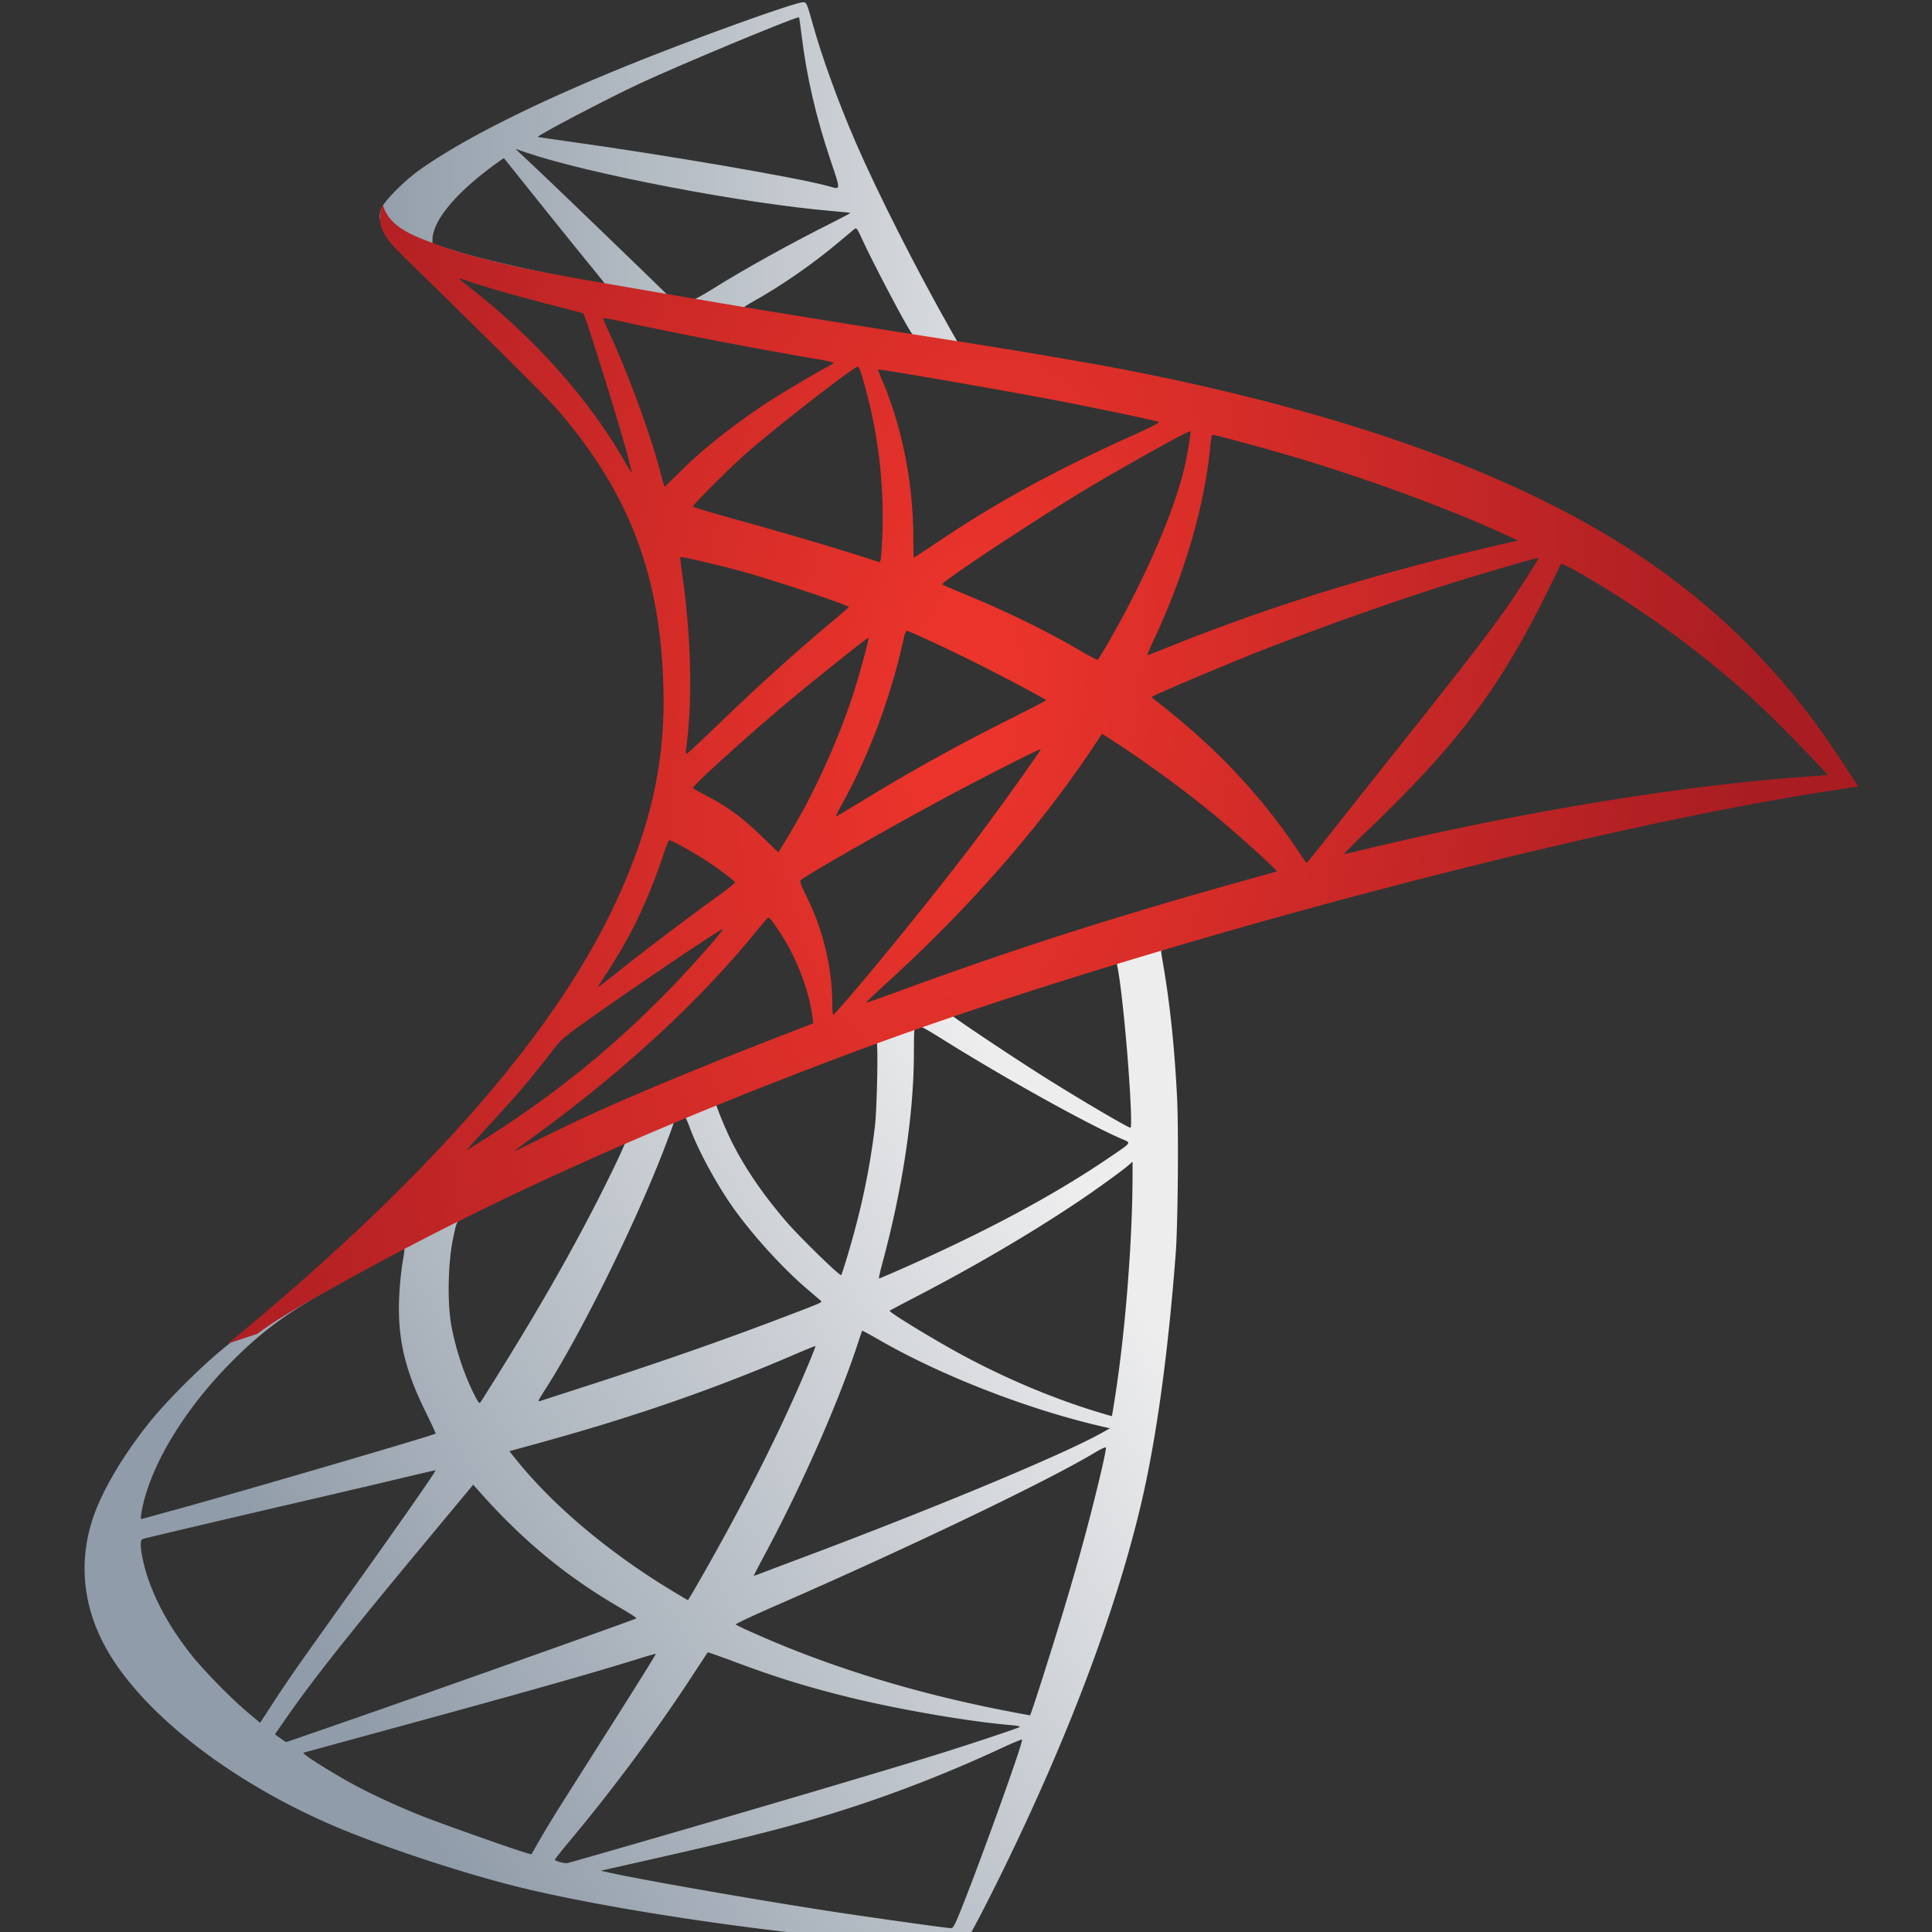
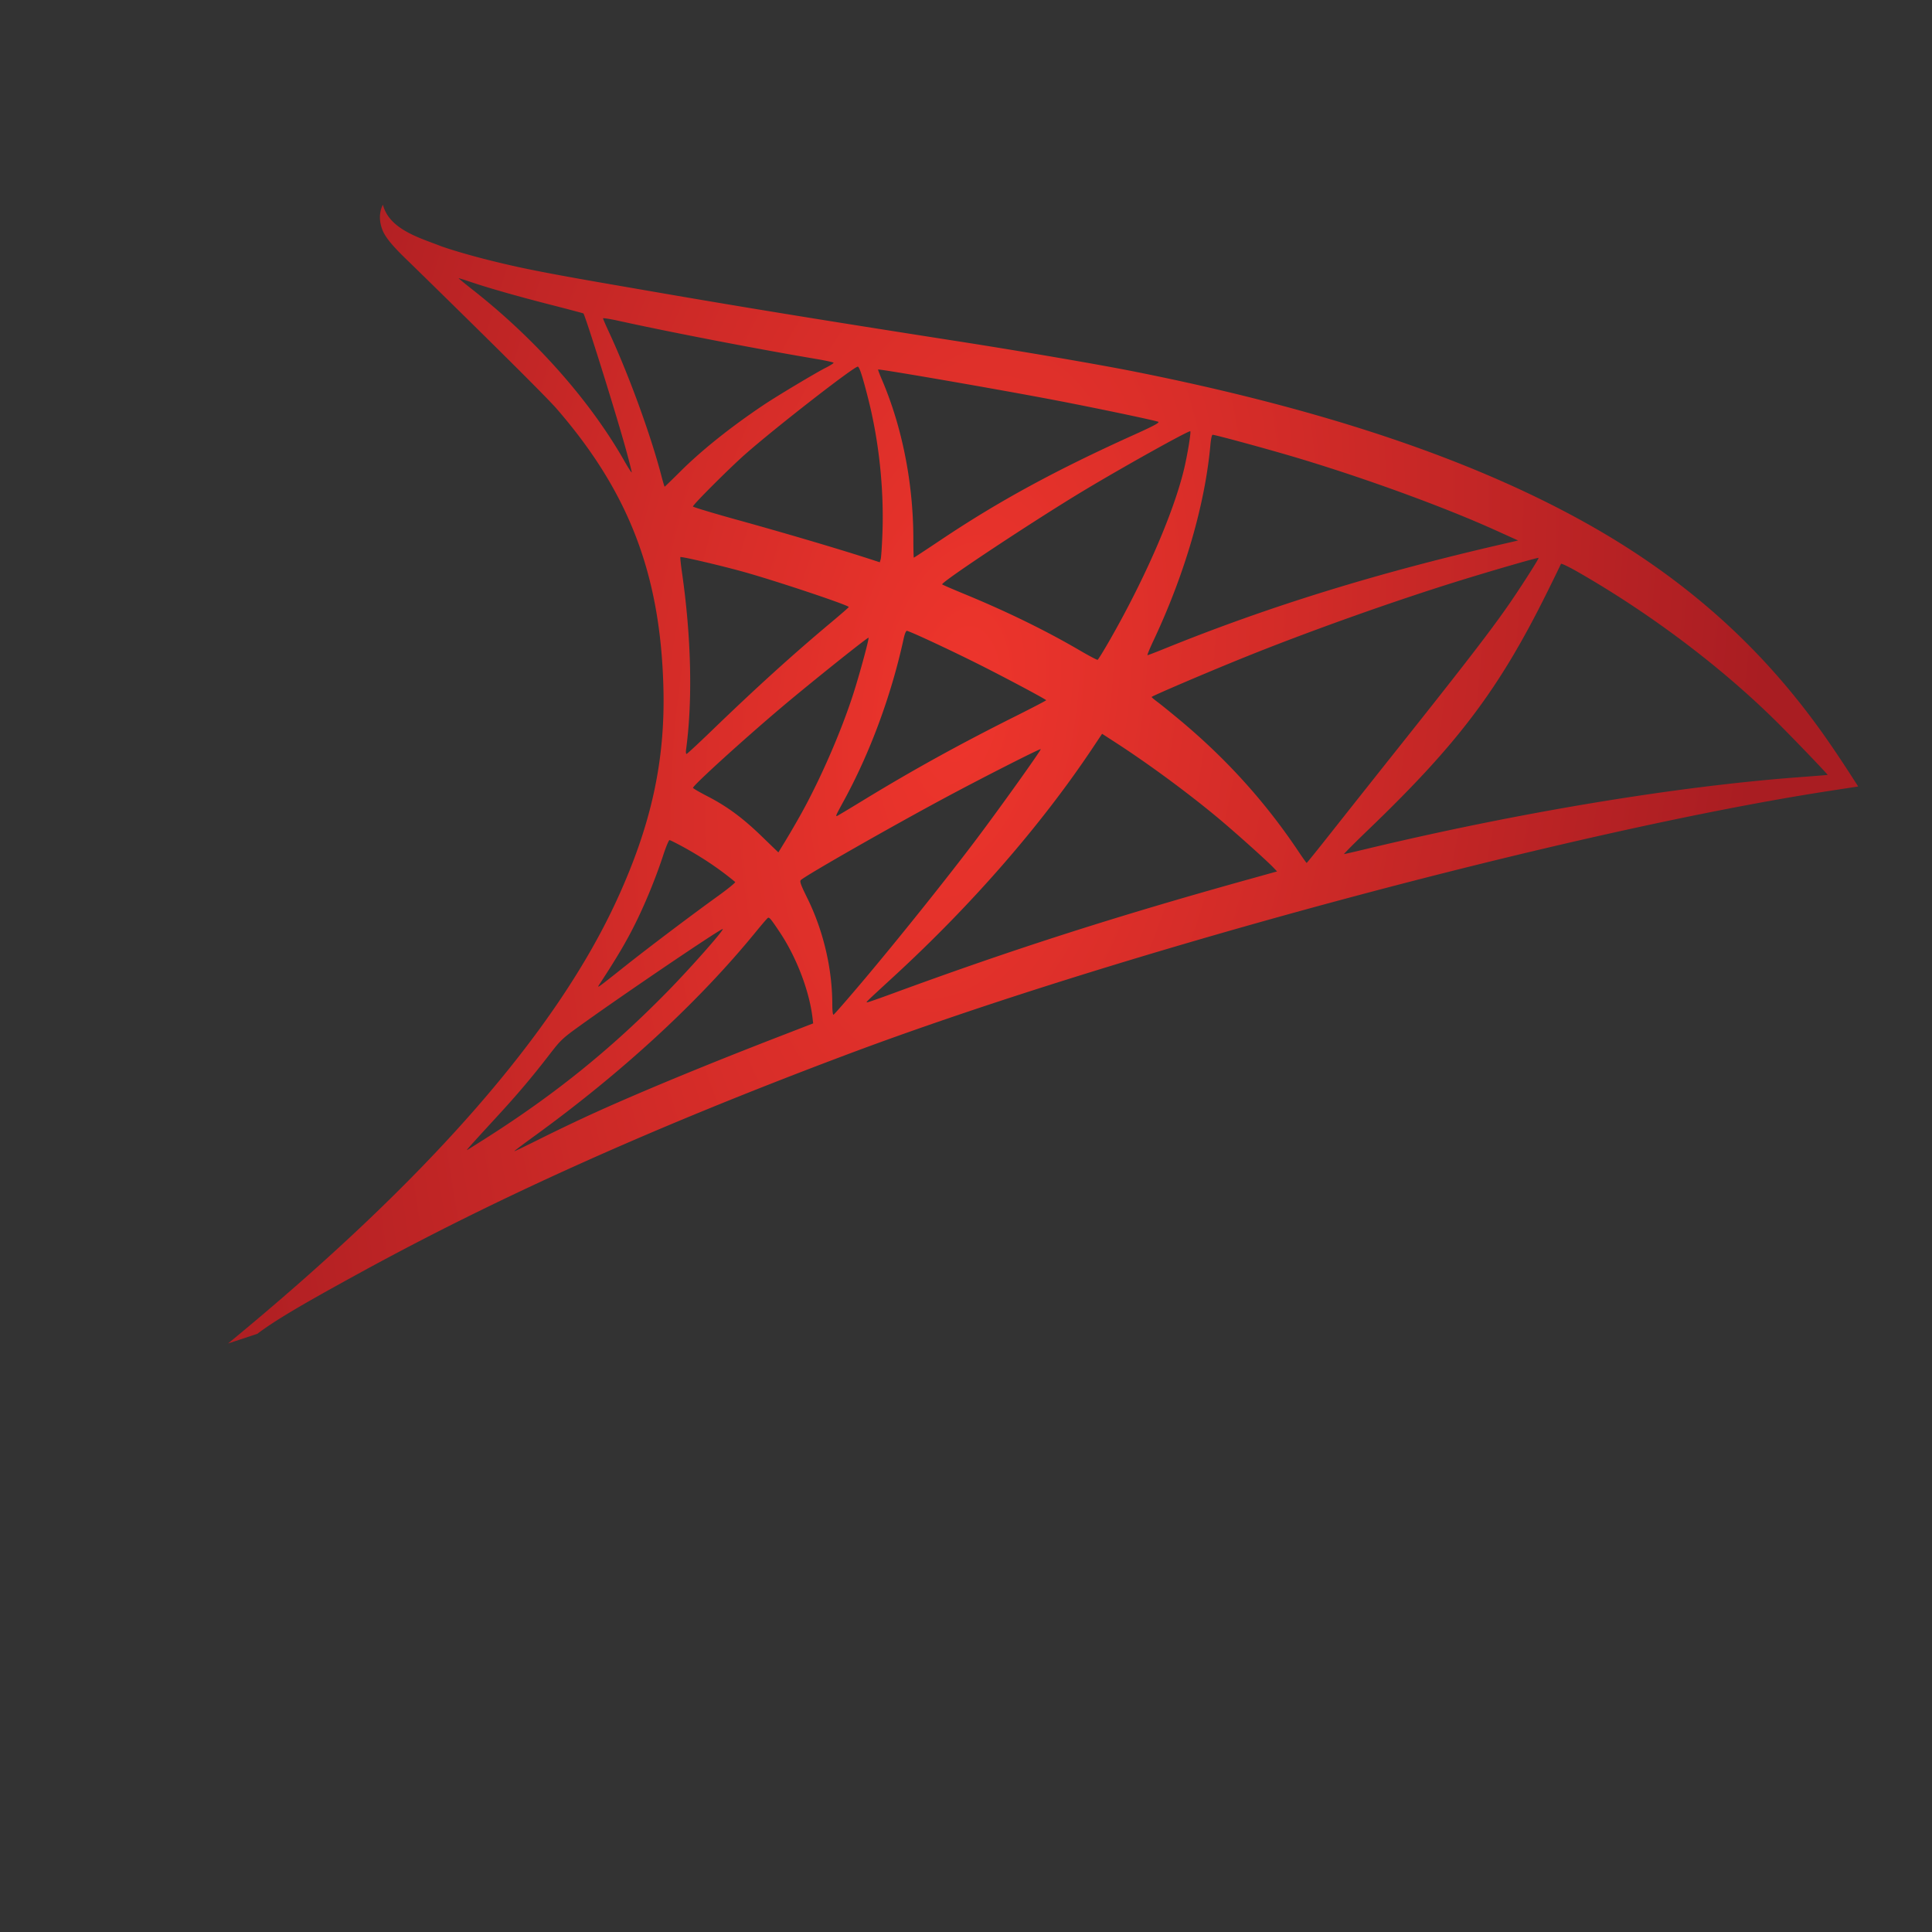
<svg xmlns="http://www.w3.org/2000/svg" viewBox="0 0 48 48">
  <rect x="0" y="0" width="48" height="48" fill="#333333" stroke="none" />
  <defs>
    <linearGradient id="microsoftsqlserver_svg__a" x1="-411.53" x2="-23.847" y1="-29.89" y2="-258.96" gradientTransform="translate(488.26 811.46) scale(.67)" gradientUnits="userSpaceOnUse">
      <stop offset="0" stop-color="#909ca9" />
      <stop offset="1" stop-color="#ededee" />
    </linearGradient>
    <linearGradient id="microsoftsqlserver_svg__b" x1="-447.8" x2="-135.86" y1="-889.06" y2="-889.06" gradientTransform="translate(488.26 811.46) scale(.67)" gradientUnits="userSpaceOnUse">
      <stop offset="0" stop-color="#939fab" />
      <stop offset="1" stop-color="#dcdee1" />
    </linearGradient>
    <radialGradient id="microsoftsqlserver_svg__c" cx="-1259.1" cy="-245.43" r="414.16" gradientTransform="matrix(-.644 -.097 .194 -1.285 -377.15 -44.777)" gradientUnits="userSpaceOnUse">
      <stop offset="0" stop-color="#ee352c" />
      <stop offset="1" stop-color="#a91d22" />
    </radialGradient>
  </defs>
-   <path fill="url(#microsoftsqlserver_svg__a)" d="M469.04 461.9 336.7 505.059l-115.06 50.819-32.233 8.519a800.33 800.33 0 0 1-26.08 23.693c-10.152 8.834-19.699 16.84-26.959 22.626-8.084 6.443-20.103 18.369-26.247 26.017-9.14 11.377-16.288 23.51-19.361 32.84-5.529 16.787-2.835 33.789 7.828 49.48 13.621 20.044 40.737 40.409 72.273 54.273 16.086 7.072 43.232 16.188 63.587 21.328 33.922 8.566 99.482 17.873 135.59 19.256 7.323.28 17.071.254 17.519-.042.792-.523 6.413-11.167 12.935-24.49 22.19-45.33 38.245-87.824 46.885-124.12 5.231-21.975 9.31-51.28 11.951-86.024.74-9.733 1.008-42.194.44-53.227-.926-17.953-2.507-32.587-5.045-46.947-.372-2.105-.509-3.956-.314-4.123.368-.316 1.618-.717 17.875-5.442l-3.244-7.598zm-30.245 17.749c1.203 0 4.401 30.671 5.233 50.129.176 4.135.14 6.782-.105 6.782-.79 0-16.949-9.49-28.403-16.682-10.003-6.282-28.985-18.896-32.003-21.265-.952-.748-.852-.785 7.326-3.6 13.913-4.792 46.9-15.364 47.952-15.364zm-67.417 22.124c.855-.002 3.184 1.283 8.686 4.73 20.642 12.931 48.595 28.49 60.573 33.72 3.714 1.621 4.138.993-4.416 6.802-18.234 12.382-40.904 24.557-68.736 36.922-4.851 2.155-8.96 3.914-9.126 3.914-.165 0 .376-2.46 1.193-5.484 6.743-24.941 10.547-50.116 10.654-70.306.053-9.985.056-10.038 1.005-10.277a.756.756 0 0 1 .167-.021zm-13.877 5.295c.597.6.165 22.976-.565 29.073-1.751 14.627-4.613 28.155-9.189 43.536-1.093 3.676-2.118 6.844-2.281 7.033-.398.46-14.08-12.87-18.628-18.147-7.771-9.015-13.92-17.97-18.398-26.79-2.276-4.484-5.906-13.339-5.568-13.585 1.538-1.116 54.253-21.496 54.63-21.119zm-65.366 25.766c.123.013.219.046.272.105.197.217.894 1.843 1.549 3.621 3.187 8.656 10.354 21.516 16.577 29.742 6.794 8.981 15.653 18.551 23.066 24.907 2.38 2.041 4.6 3.946 4.919 4.228.634.563.848.467-15.468 6.656-18.91 7.172-39.503 14.355-63.148 21.998-9.01 2.913-16.637 5.374-16.933 5.484-.901.334-.625-.22 2.009-4.333 11.748-18.342 29.546-54.222 39.496-79.599 1.726-4.401 3.368-8.81 3.663-9.795.433-1.448.859-1.94 2.218-2.554.752-.339 1.41-.497 1.78-.46zm-20.031 8.268c.266.234-4.806 10.946-9.795 20.679-9.678 18.88-20.348 37.459-34.515 60.134-2.445 3.912-4.697 7.49-5.003 7.933-.503.73-.71.49-2.26-2.596-3.392-6.745-6.233-15.256-7.703-23.17-1.454-7.833-1.207-21.394.544-29.805 1.301-6.249 1.244-6.11 4.186-7.618 12.722-6.52 54.131-25.921 54.545-25.556zm172.53 7.012v4.249c-.021 22.316-2.404 52.869-5.86 75.162-.607 3.912-1.132 7.14-1.173 7.179-.04.04-2.86-.787-6.258-1.842-15.017-4.662-31.297-11.626-45.985-19.675-9.726-5.33-23.795-13.964-23.4-14.358.107-.107 4.25-2.303 9.21-4.877 19.64-10.195 38.402-21.185 54.713-32.087 6.12-4.09 15.276-10.71 17.31-12.496zm-248.07 29.575c.408-.02.304.754-.335 4.437-.444 2.562-.946 7.4-1.13 10.737-.805 14.628 1.568 25.42 8.833 40.187 2.02 4.106 3.6 7.528 3.516 7.598-.728.609-66.88 19.967-87.678 25.66-6.165 1.689-11.553 3.176-11.993 3.308-.722.217-.786.06-.523-1.633 2.278-14.676 13.473-33.938 29.114-50.108 10.399-10.75 18.725-17.118 32.882-25.2 10.16-5.8 25.94-14.506 27.105-14.944a.685.685 0 0 1 .209-.042zm156.04 27.942c.063-.075 2.514 1.237 5.442 2.93 21.367 12.357 51.185 23.948 76.606 29.763l2.302.523-3.16 1.759c-13.28 7.368-57.013 25.565-101.68 42.322-6.52 2.446-12.883 4.844-14.128 5.337-1.245.493-2.26.83-2.26.732 0-.098 1.842-3.644 4.102-7.87 12.54-23.445 25.057-51.938 31.48-71.707.655-2.016 1.235-3.714 1.298-3.789zm-15.907 5.212c.069.068-.713 2.168-1.737 4.646-8.718 21.08-20.14 44.076-34.703 69.908-3.707 6.574-6.83 11.941-6.95 11.93-.118-.01-3.132-1.794-6.697-3.977-21.213-12.987-39.982-28.973-52.306-44.519l-1.758-2.197 9.146-2.512c32.626-8.938 60.293-18.496 87.804-30.35 3.896-1.678 7.132-2.998 7.2-2.93zm98.813 34.494c.047.01.063.042.063.083 0 2.224-5.047 22.802-9.251 37.696-3.528 12.493-6.488 22.265-11.972 39.58-2.423 7.647-4.502 13.888-4.626 13.856a34.905 34.905 0 0 0-1.298-.251c-29.719-5.378-56.338-12.879-81.274-22.898-6.976-2.803-17.05-7.265-17.582-7.786-.18-.177 5.844-3.015 13.375-6.3 45.542-19.87 92.728-42.498 108.86-52.201 1.94-1.167 3.377-1.847 3.705-1.78zm-228.1 7.807c.244.23-12.495 18.467-30.287 43.368a6683.95 6683.95 0 0 0-16.138 22.668 476.127 476.127 0 0 0-9.063 13.417l-4.207 6.488-4.48-3.767c-5.255-4.413-14.454-13.782-18.627-18.984-8.588-10.705-14.406-21.97-16.703-32.317-1.06-4.777-1.091-7.211-.084-7.515 1.457-.438 28.172-6.727 53.227-12.536 13.917-3.227 30.007-7.005 35.77-8.394 5.764-1.388 10.535-2.481 10.591-2.428zm12.81 4.897 3.223 3.6c14.411 16.053 29.066 28.032 46.947 38.366 3.157 1.825 5.564 3.411 5.358 3.538-.744.46-61.833 22.18-90.085 32.024-15.933 5.551-29.02 10.078-29.094 10.068-.072-.01-.974-.601-1.988-1.319L152.739 743l2.889-4.166c9.373-13.578 21.15-28.51 46.926-59.527zm79.829 57.057c.07-.088 4.537 1.496 9.942 3.517 13.028 4.871 23.254 8.048 37.09 11.512 16.992 4.253 41.55 8.506 56.093 9.732 2.233.189 3.372.443 3.014.67-.675.428-15.4 5.346-26.226 8.75-17.185 5.401-69.702 20.915-112.52 33.237-7.943 2.286-14.735 4.217-15.09 4.291-.96.2-4.313-.68-4.313-1.13 0-.214 2.402-3.253 5.317-6.74 14.393-17.216 28.69-36.445 40.626-54.629 3.264-4.973 5.999-9.121 6.07-9.21zm-17.686.503c.129.129-6.966 11.489-19.444 31.145a10595.38 10595.38 0 0 0-13.291 20.993c-2.048 3.247-5.048 8.182-6.656 10.989l-2.93 5.107-1.486-.398c-3.586-.97-28.88-9.906-35.561-12.558-8.281-3.287-16.911-7.256-23.275-10.696-7.952-4.297-18.038-10.675-17.247-10.926.227-.072 13.912-3.817 30.39-8.31 43.84-11.95 68.09-18.814 83.995-23.776 2.972-.927 5.448-1.627 5.505-1.57zm124.52 29.198c.094-.02.138-.021.147 0 .414 1.037-15.815 45.988-21.747 60.238-1.33 3.192-1.82 3.965-2.512 3.935-1.68-.074-25.212-3.364-39.454-5.526-24.933-3.785-66.695-11.078-77.234-13.479l-2.45-.544 14.946-3.37c32.032-7.217 47.416-11.088 63.022-15.865 19.682-6.025 39.172-13.538 58.857-22.689 3.112-1.447 5.765-2.556 6.426-2.7z" transform="translate(-4.32 -11.15) scale(.073)" />
-   <path fill="url(#microsoftsqlserver_svg__b)" d="M332.65 153.48c-2.213-.258-37.732 12.538-60.552 21.81-30.921 12.563-54.93 24.599-69.741 34.996-5.513 3.87-12.445 10.83-13.458 13.5-.38 1-.557 2.167-.565 3.37l13.437 12.684 31.877 10.172 75.936 13.563 86.799 14.924.879-7.452c-.263-.04-.511-.084-.774-.125l-11.428-1.8-2.324-4.082c-11.797-20.816-24.834-46.575-32.4-64.006-5.861-13.499-11.489-29.05-14.61-40.312-1.855-6.688-2.048-7.121-3.078-7.242zm-1.674 5.149c.088-.016.132-.017.146 0 .07.084.474 2.876.88 6.195 1.708 13.981 4.836 27.54 9.732 42.133 3.69 10.997 3.742 10.351-.649 9.126-10.207-2.848-55.937-10.698-89.018-15.279-5.33-.738-9.767-1.394-9.837-1.465-.42-.42 23.857-13.14 34.619-18.147 13.803-6.422 51.39-22.071 54.127-22.563zm-96.385 44.77 3.872 1.32c21.239 7.229 74.474 17.399 103.9 19.842 3.32.275 6.11.57 6.195.648.085.078-2.735 1.585-6.258 3.35-14.195 7.11-29.819 15.777-40.626 22.541-3.174 1.987-6.085 3.589-6.467 3.558-.383-.03-2.476-.366-4.668-.732l-3.998-.649-10.047-9.754c-17.637-17.07-31.407-30.276-36.733-35.268zm-3.935 3.14 14.065 17.562c7.742 9.658 15.503 19.245 17.226 21.307 1.722 2.062 3.055 3.81 2.972 3.872-.4.292-20.385-3.6-30.977-6.028-10.874-2.494-15.371-3.687-22.103-5.84l-5.484-1.758.02-1.36c.07-6.746 8.573-16.697 23.004-26.876l1.277-.879zm119.79 23.925c.421.032.867.89 2.114 3.62 3.411 7.474 14.03 27.73 16.598 31.648.845 1.29 2.185 1.376-11.91-.9-33.875-5.472-44.834-7.304-44.833-7.515 0-.128 1.015-.794 2.26-1.486 10.49-5.833 21.075-13.176 30.496-21.119 2.253-1.899 4.417-3.708 4.814-4.04.163-.136.32-.22.46-.209z" transform="translate(-4.32 -11.15) scale(.073)" />
  <path fill="url(#microsoftsqlserver_svg__c)" d="M189.5 222.43s-2.198 3.485-.126 8.665c1.283 3.206 5.134 7.057 9.377 11.135 0 0 44.452 43.362 49.9 49.647 24.628 28.426 35.326 56.411 36.314 95.046.634 24.793-4.147 46.588-15.76 71.918-20.816 45.4-64.673 95.467-132.41 151.14l9.941-3.286c6.39-4.787 15.07-9.9 35.54-21.098 47.145-25.788 100.09-49.508 165.12-73.948 93.568-35.163 247.48-76.42 335.06-89.834l9.126-1.402-1.402-2.198c-8.008-12.447-13.474-20.122-20.052-28.256-19.21-23.754-42.463-43.136-70.955-59.087-39.153-21.919-89.936-38.955-154.13-51.719-12.136-2.413-38.715-6.97-60.343-10.34-45.814-7.14-75.363-11.96-108-17.645-11.702-2.03-29.174-4.964-40.773-7.472-6.044-1.307-17.53-4.023-26.456-7.096-7.37-2.901-17.748-5.706-19.968-14.17zm25.766 25.012c.062-.056 1.732.46 3.768 1.151 3.75 1.274 8.701 2.764 14.463 4.375a619.351 619.351 0 0 0 13.185 3.516c6.015 1.538 10.989 2.859 11.052 2.93.665.749 10.767 32.987 14.212 45.357 1.314 4.721 2.312 8.655 2.218 8.75-.094.094-1.215-1.645-2.47-3.852-11.686-20.55-30.193-41.45-51.594-58.27-2.667-2.098-4.835-3.878-4.835-3.957zm49.25 13.605c.515-.035 2.734.336 5.38.921 17.041 3.769 47.471 9.643 67.04 12.935 3.26.548 5.945 1.139 5.945 1.319 0 .18-1.219.95-2.7 1.695-3.284 1.652-16.57 9.604-21.014 12.58-11.097 7.426-21.074 15.376-28.34 22.604-2.92 2.905-5.364 5.275-5.442 5.275s-.59-1.693-1.13-3.768c-3.633-13.924-11.144-34.486-17.876-48.957-1.083-2.329-1.967-4.382-1.967-4.563 0-.023.03-.037.104-.041zm86.632 16.472c.57.19 1.648 3.554 3.558 11.114 3.657 14.477 5.36 30.735 4.793 45.775-.158 4.186-.422 8.073-.586 8.644l-.314 1.047-5.17-1.675c-10.657-3.406-28.07-8.533-42.99-12.663-8.477-2.346-15.427-4.44-15.427-4.646 0-.62 12.37-12.986 17.686-17.686 10.156-8.979 37.481-30.233 38.45-29.91zm6.886.984c.309-.287 41.398 6.828 60.071 10.403 13.918 2.664 34.055 6.881 35.268 7.388.586.245-1.498 1.38-8.184 4.396-26.446 11.926-46.037 22.57-65.513 35.603-5.13 3.433-9.393 6.237-9.481 6.237-.089 0-.165-2.865-.168-6.363-.013-18.992-3.805-38.161-10.758-54.357-.748-1.743-1.31-3.237-1.235-3.307zm106.24 21.014c.318.318-1.03 8.42-2.198 13.207-3.635 14.897-13.27 37.007-25.159 57.789-2.095 3.662-3.968 6.715-4.186 6.781-.217.067-2.924-1.357-6.007-3.16-11.625-6.8-24.789-13.232-39.245-19.193-4.03-1.662-7.464-3.143-7.64-3.307-.659-.619 31.465-21.887 48.496-32.108 13.622-8.175 35.556-20.392 35.938-20.01zm7.598 1.193c.925 0 19.148 4.968 28.57 7.786 23.47 7.02 50.544 16.91 68.108 24.886l7.305 3.307-5.15 1.193c-42.974 9.873-79.808 21.265-115.29 35.666-2.947 1.197-5.512 2.177-5.692 2.177-.18 0 .76-2.28 2.072-5.065 10.664-22.658 17.552-46.434 19.34-66.622.163-1.838.494-3.328.732-3.328zm-181.13 41.63c.29-.287 14.16 2.963 21.726 5.087 11.37 3.192 35.567 11.289 35.582 11.909 0 .12-2.667 2.445-5.924 5.17-13.08 10.944-25.7 22.387-40.815 36.984-4.48 4.327-8.288 7.849-8.476 7.849s-.272-.632-.168-1.402c2.276-16.803 1.787-38.38-1.381-60.343-.402-2.785-.645-5.154-.544-5.254zm292.07.273c.208.208-6.435 10.59-10.57 16.514-6.034 8.643-14.78 19.989-34.703 45.043a15657.79 15657.79 0 0 0-26.247 33.09c-3.977 5.04-7.314 9.169-7.41 9.169-.095 0-1.378-1.805-2.846-3.998-11.232-16.78-24.56-31.518-40.46-44.75-2.966-2.47-6.314-5.177-7.43-6.007-1.115-.83-2.025-1.598-2.03-1.717-.01-.273 16.97-7.556 29.931-12.83 22.563-9.181 53.402-20.176 76.48-27.252 12.17-3.73 25.1-7.447 25.284-7.262zm7.66 2.01c.365-.075 2.787 1.097 5.694 2.762 24.306 13.923 48.123 31.803 66.852 50.192 5.327 5.23 18.36 18.789 18.168 18.9-.05.029-4.552.385-10.005.795-42.12 3.168-95.968 12.128-147.81 24.593-3.522.847-6.565 1.55-6.761 1.55-.196 0 3.658-3.87 8.56-8.582 30.447-29.27 44.337-47.752 60.679-80.771 2.433-4.918 4.497-9.16 4.583-9.42.005-.015.018-.015.042-.02zm-222.62 22.813c1.391.312 14.375 6.354 24.175 11.261 8.962 4.487 22.535 11.714 23.212 12.35.085.079-4.696 2.576-10.633 5.546-18.794 9.402-34.89 18.282-51.699 28.549-4.792 2.928-8.81 5.337-8.937 5.337-.42 0-.254-.362 2.428-5.274 8.95-16.392 16.17-35.964 20.324-55.09.37-1.706.817-2.749 1.13-2.678zm-13.082 2.344c.272.271-3.098 12.647-5.232 19.256-4.094 12.676-11.015 28.611-17.665 40.605a313.29 313.29 0 0 1-5.317 9.168l-2.47 4.04-5.609-5.421c-6.518-6.32-11.828-10.243-18.607-13.73-2.664-1.371-4.831-2.64-4.835-2.826-.012-.824 17.053-16.344 30.224-27.482 9.428-7.973 29.271-23.851 29.512-23.61zm79.494 32.694 4.877 3.16c11.188 7.265 24.435 17.036 34.535 25.453 5.66 4.716 16.661 14.567 18.921 16.954l1.214 1.277-8.1 2.26c-45.813 12.711-81.208 24.027-122.51 39.203-4.583 1.685-8.54 3.077-8.812 3.077-.57 0-1.136.524 9.168-8.958 26.415-24.31 49.75-51.092 67.187-77.15zm-20.889 5.233c.24.24-13.538 19.536-21.726 30.433-9.795 13.037-27.24 34.831-39.245 49.019-5.015 5.928-9.311 10.847-9.544 10.926-.255.087-.414-1.365-.419-3.663-.023-12.106-3.086-25.045-8.497-36-2.286-4.628-2.669-5.748-2.198-6.175 1.883-1.708 31.025-18.324 49.396-28.173 12.619-6.765 31.993-16.608 32.233-16.368zm-126.34 30.956c.25 0 2.588 1.175 5.191 2.616 6.378 3.534 12.108 7.421 17.163 11.637.195.163-2.422 2.301-5.818 4.752-9.48 6.839-23.914 17.734-32.275 24.384-8.821 7.016-9.114 7.231-8.121 5.714 6.605-10.103 9.927-15.823 13.396-23.128 3.083-6.495 6.156-14.203 8.35-20.91.913-2.786 1.865-5.066 2.115-5.066zm33.656 26.414c.456-.056 1.104.792 3.81 4.835 5.703 8.521 10.07 19.885 11.198 29.135l.23 1.988-13.668 5.296c-24.534 9.52-47.118 18.905-62.373 25.89a653.218 653.218 0 0 0-16.724 8.017c-4.92 2.462-8.937 4.397-8.937 4.291 0-.106 3.09-2.429 6.865-5.17 29.941-21.736 55.755-45.533 75.204-69.322 2.08-2.544 3.97-4.75 4.207-4.898a.446.446 0 0 1 .188-.063zm-15.53 3.851c.397.396-11.047 13.337-18.754 21.203-19.289 19.687-38.41 35.121-62.1 50.15-2.965 1.88-5.673 3.58-6.029 3.789-.65.38.21-.598 10.612-11.93 6.555-7.142 11.572-13.07 17.268-20.47 3.752-4.874 4.468-5.557 9.963-9.524 14.803-10.685 48.647-33.61 49.04-33.217z" transform="translate(-4.32 -11.15) scale(.073)" />
</svg>